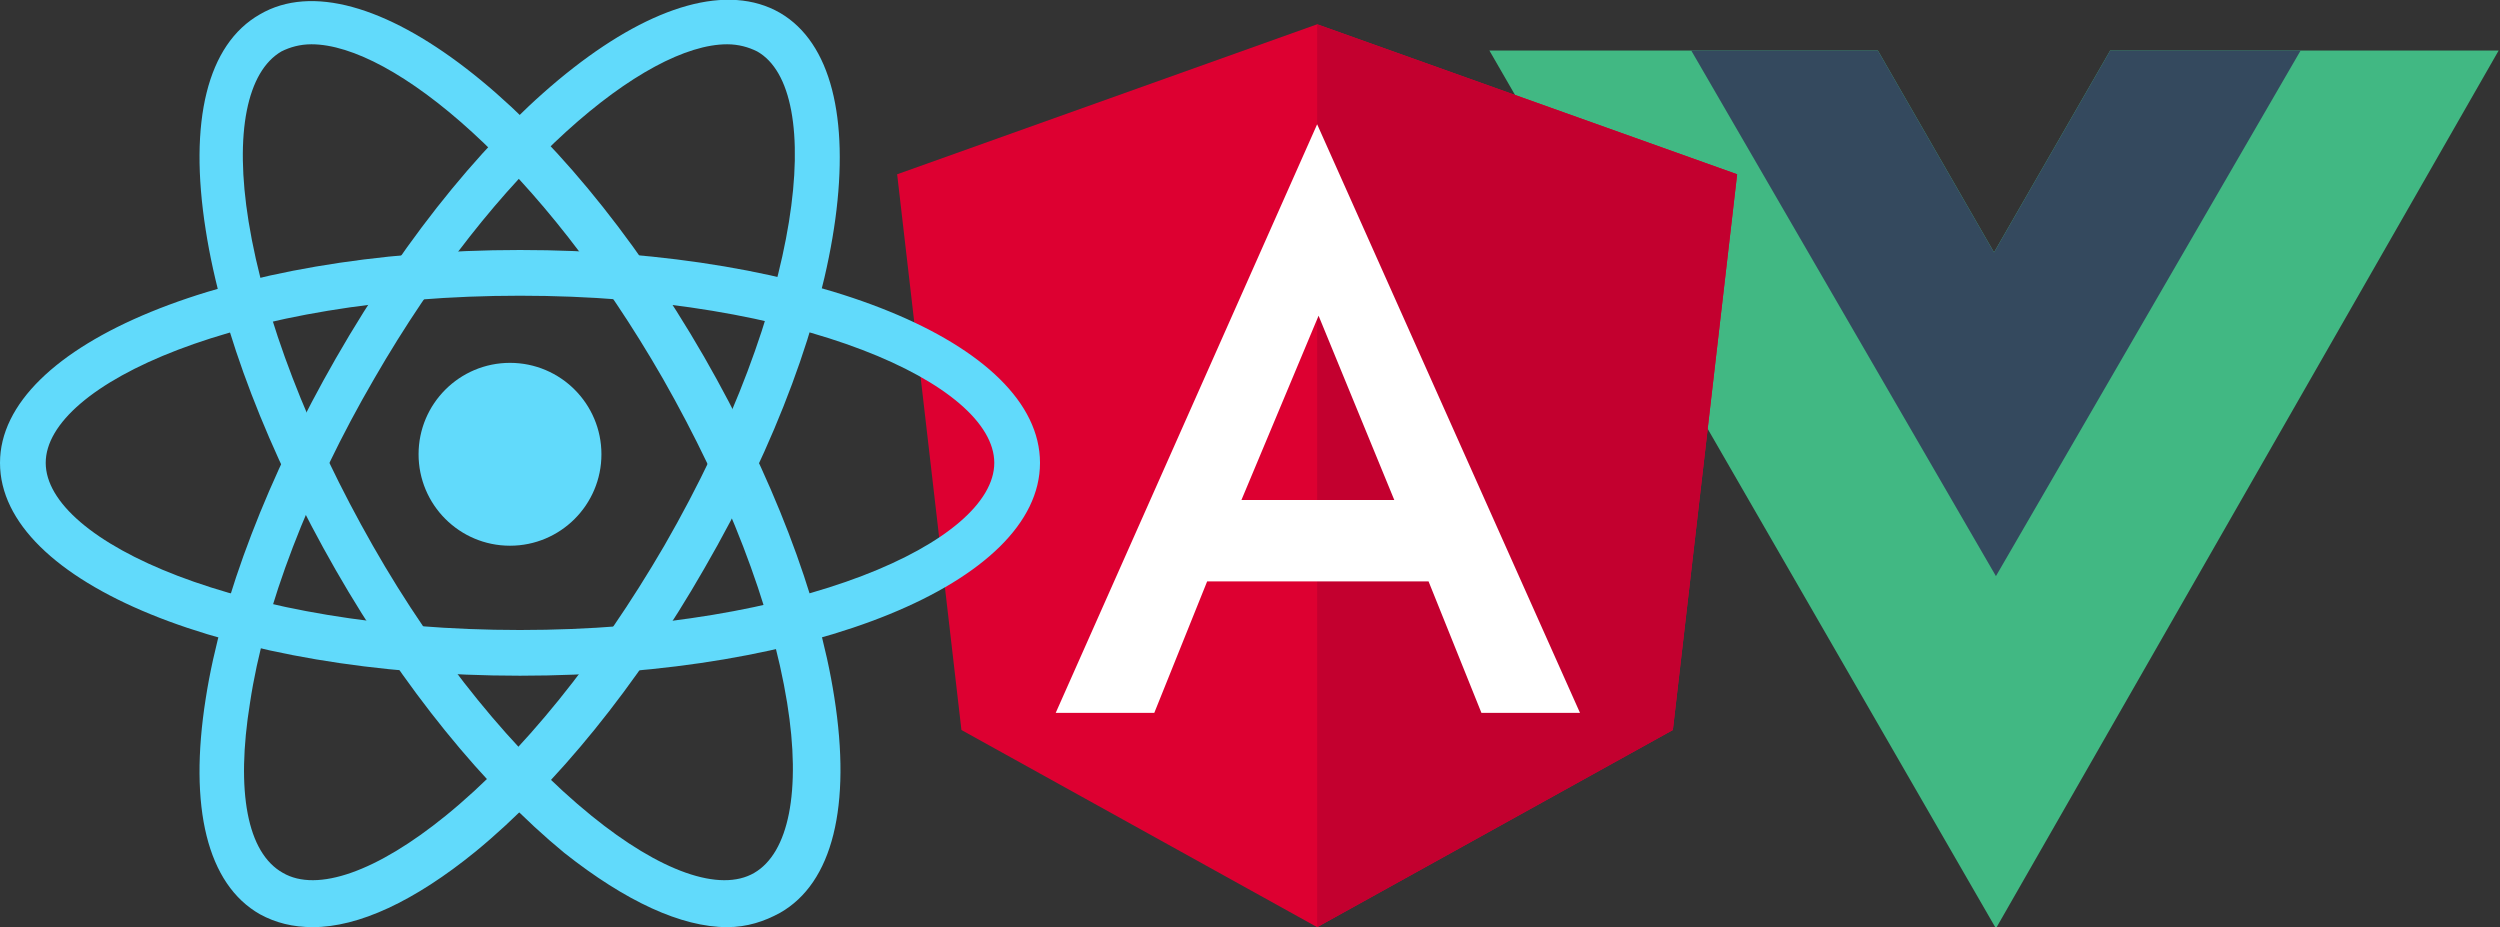
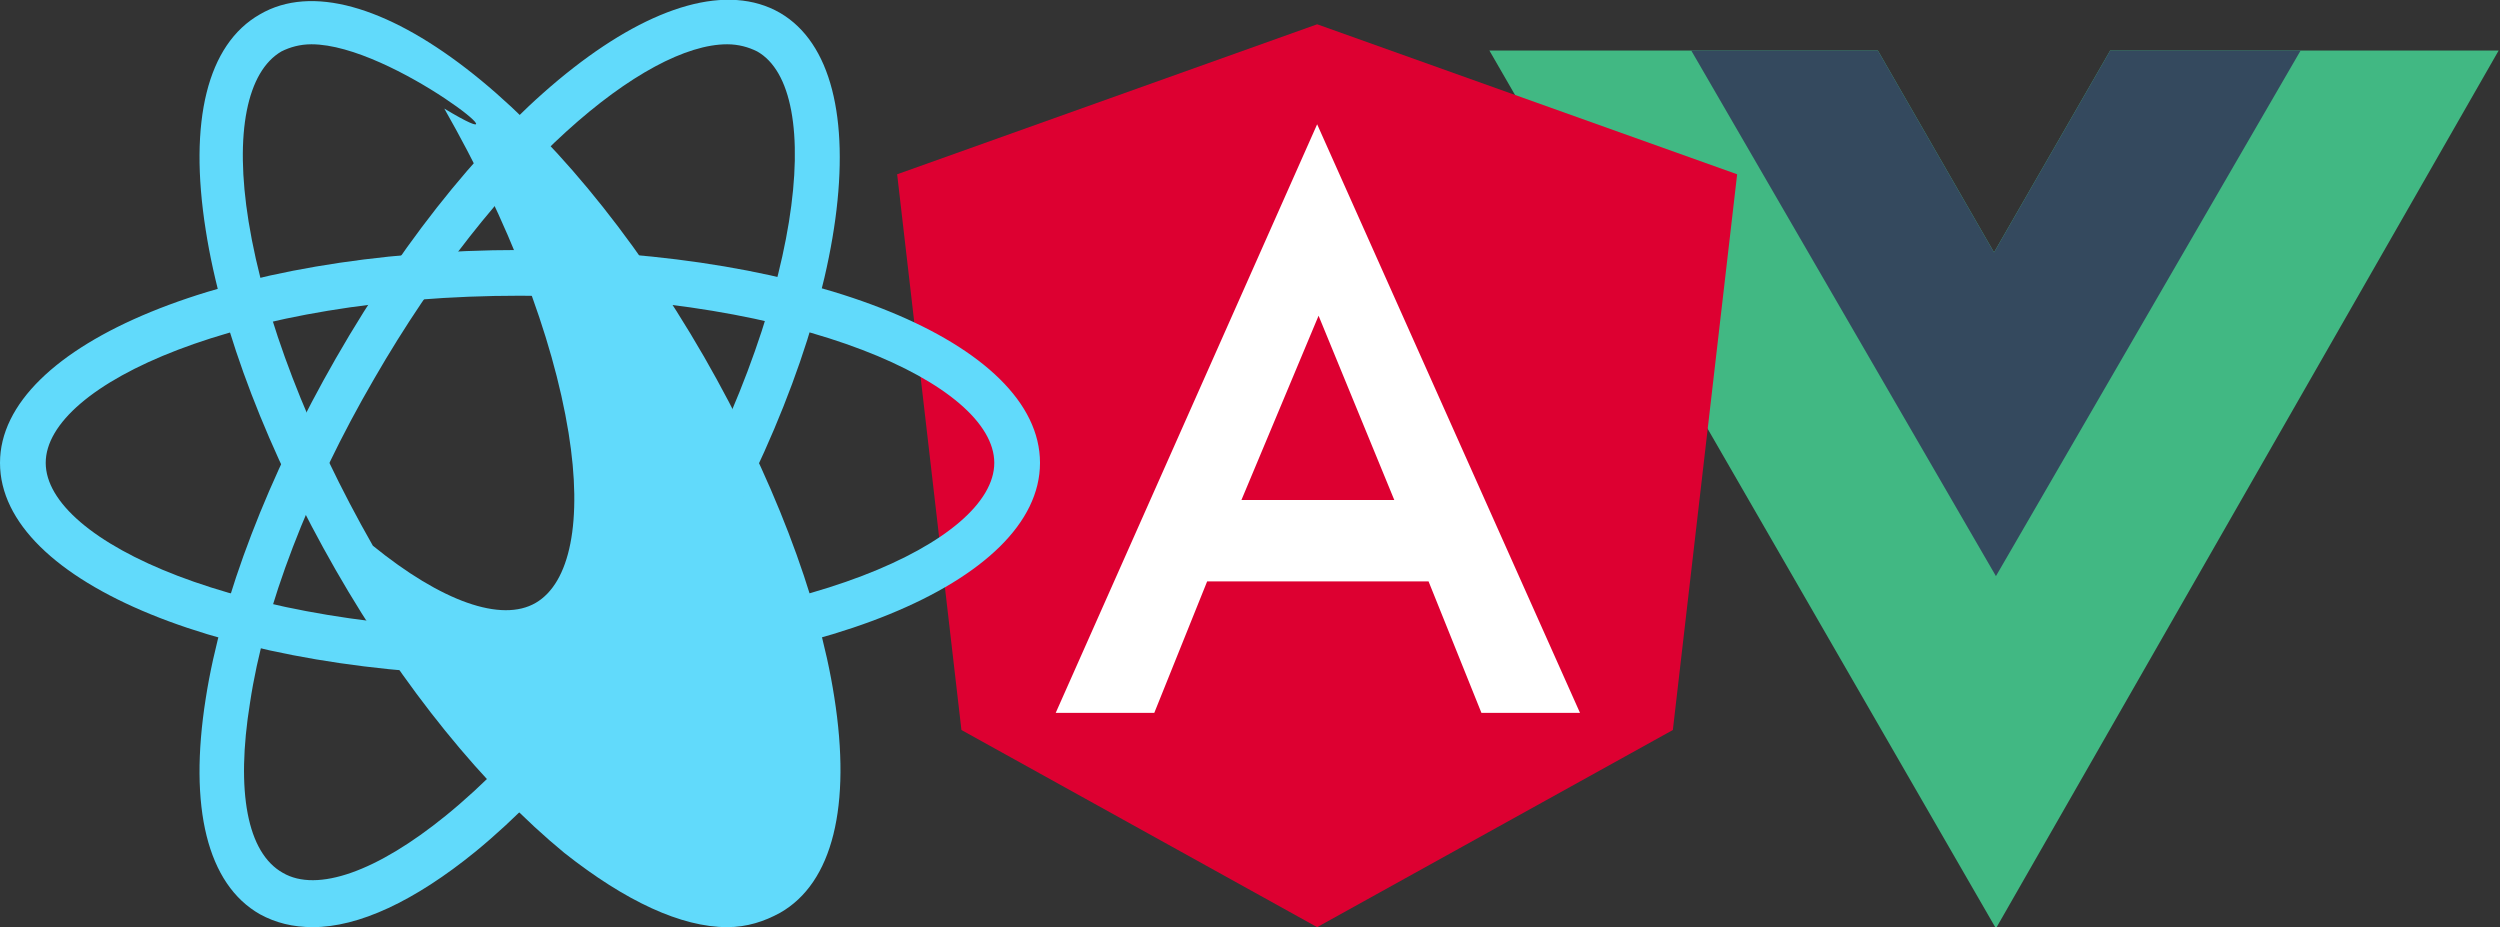
<svg xmlns="http://www.w3.org/2000/svg" version="1.1" id="Ebene_2_00000156581611768529941150000018333064850614364590_" x="0px" y="0px" viewBox="0 0 175 64.9" style="enable-background:new 0 0 175 64.9;" xml:space="preserve">
  <rect x="0" y="0" width="175" height="64.9" fill="#333333" stroke="none" />
  <style type="text/css">
	.st0{fill:#41B883;}
	.st1{fill:#34495E;}
	.st2{fill:#DD0031;}
	.st3{fill:#C3002F;}
	.st4{fill:#FFFFFF;}
	.st5{fill:#61DAFB;}
</style>
  <g transform="matrix(1.333 0 0 -1.333 -76.311 313.34)">
    <g transform="translate(178.06 235.01)">
      <path class="st0" d="M-10-2.6l-6.1-10.6l-6.1,10.6h-20.4L-16-48.7L10.4-2.6H-10z" />
    </g>
    <g transform="translate(178.06 235.01)">
      <path class="st1" d="M-10-2.6l-6.1-10.6l-6.1,10.6H-32l16-27.6L0-2.6C0-2.6-10-2.6-10-2.6z" />
    </g>
  </g>
  <g>
    <polygon class="st2" points="92.2,1.7 92.2,1.7 92.2,1.7 62.8,12.2 67.3,51.1 92.2,64.9 92.2,64.9 92.2,64.9 117.1,51.1    121.6,12.2  " />
-     <polygon class="st3" points="92.2,1.7 92.2,8.7 92.2,8.7 92.2,40.7 92.2,40.7 92.2,64.9 92.2,64.9 117.1,51.1 121.6,12.2  " />
    <path class="st4" d="M92.2,8.7L73.9,49.9l0,0h6.9l0,0l3.7-9.2H100l3.7,9.2l0,0h6.9l0,0L92.2,8.7L92.2,8.7L92.2,8.7L92.2,8.7   L92.2,8.7z M97.6,35H86.9l5.4-12.9L97.6,35z" />
  </g>
  <g>
-     <circle class="st5" cx="35.7" cy="31.8" r="6.4" />
-   </g>
+     </g>
  <g>
    <g>
      <path class="st5" d="M36.4,47.3C16,47.3,0,40.8,0,32.4c0-8.3,16-14.9,36.4-14.9S72.8,24,72.8,32.4S56.8,47.3,36.4,47.3z     M36.4,20.7c-19.6,0-33.2,6.2-33.2,11.7s13.6,11.7,33.2,11.7s33.2-6.2,33.2-11.7C69.6,26.9,56,20.7,36.4,20.7z" />
    </g>
    <g>
-       <path class="st5" d="M50.9,64.9c-3.2,0-7.1-1.8-11.4-5.2c-5.6-4.6-11.3-11.6-16-19.8s-8-16.7-9.1-23.8c-1.2-7.6,0.1-13,3.8-15.1    c7.2-4.2,20.9,6.3,31.1,24l0,0c4.7,8.2,8,16.7,9.1,23.8c1.2,7.6-0.1,13-3.8,15.1C53.5,64.5,52.3,64.9,50.9,64.9z M21.8,3.1    c-0.8,0-1.5,0.2-2.1,0.5c-2.4,1.4-3.3,5.7-2.3,11.9c1.1,6.8,4.2,14.8,8.7,22.7s10,14.6,15.3,18.9c4.8,3.9,9,5.4,11.4,4    c2.4-1.4,3.3-5.7,2.3-11.9c-1.1-6.8-4.2-14.8-8.7-22.7l0,0C37.9,11.7,27.5,3.1,21.8,3.1z" />
+       <path class="st5" d="M50.9,64.9c-3.2,0-7.1-1.8-11.4-5.2c-5.6-4.6-11.3-11.6-16-19.8s-8-16.7-9.1-23.8c-1.2-7.6,0.1-13,3.8-15.1    c7.2-4.2,20.9,6.3,31.1,24l0,0c4.7,8.2,8,16.7,9.1,23.8c1.2,7.6-0.1,13-3.8,15.1C53.5,64.5,52.3,64.9,50.9,64.9z M21.8,3.1    c-0.8,0-1.5,0.2-2.1,0.5c-2.4,1.4-3.3,5.7-2.3,11.9c1.1,6.8,4.2,14.8,8.7,22.7c4.8,3.9,9,5.4,11.4,4    c2.4-1.4,3.3-5.7,2.3-11.9c-1.1-6.8-4.2-14.8-8.7-22.7l0,0C37.9,11.7,27.5,3.1,21.8,3.1z" />
    </g>
    <g>
      <path class="st5" d="M21.9,64.9c-1.4,0-2.6-0.3-3.7-0.9c-3.7-2.1-5-7.5-3.8-15.1c1.1-7.1,4.4-15.6,9.1-23.8    C33.7,7.3,47.3-3.3,54.6,0.9c7.2,4.2,4.9,21.3-5.3,38.9l0,0C44.6,48,38.9,55,33.3,59.6C29,63.1,25.1,64.9,21.9,64.9z M50.9,3.1    c-5.7,0-16.1,8.5-24.7,23.4c-4.6,7.9-7.7,16-8.7,22.7c-1,6.2-0.2,10.5,2.3,11.9c2.4,1.4,6.6-0.1,11.4-4c5.3-4.3,10.7-11,15.3-18.9    c9.8-17,11.3-31.9,6.5-34.6C52.4,3.3,51.7,3.1,50.9,3.1z" />
    </g>
  </g>
</svg>